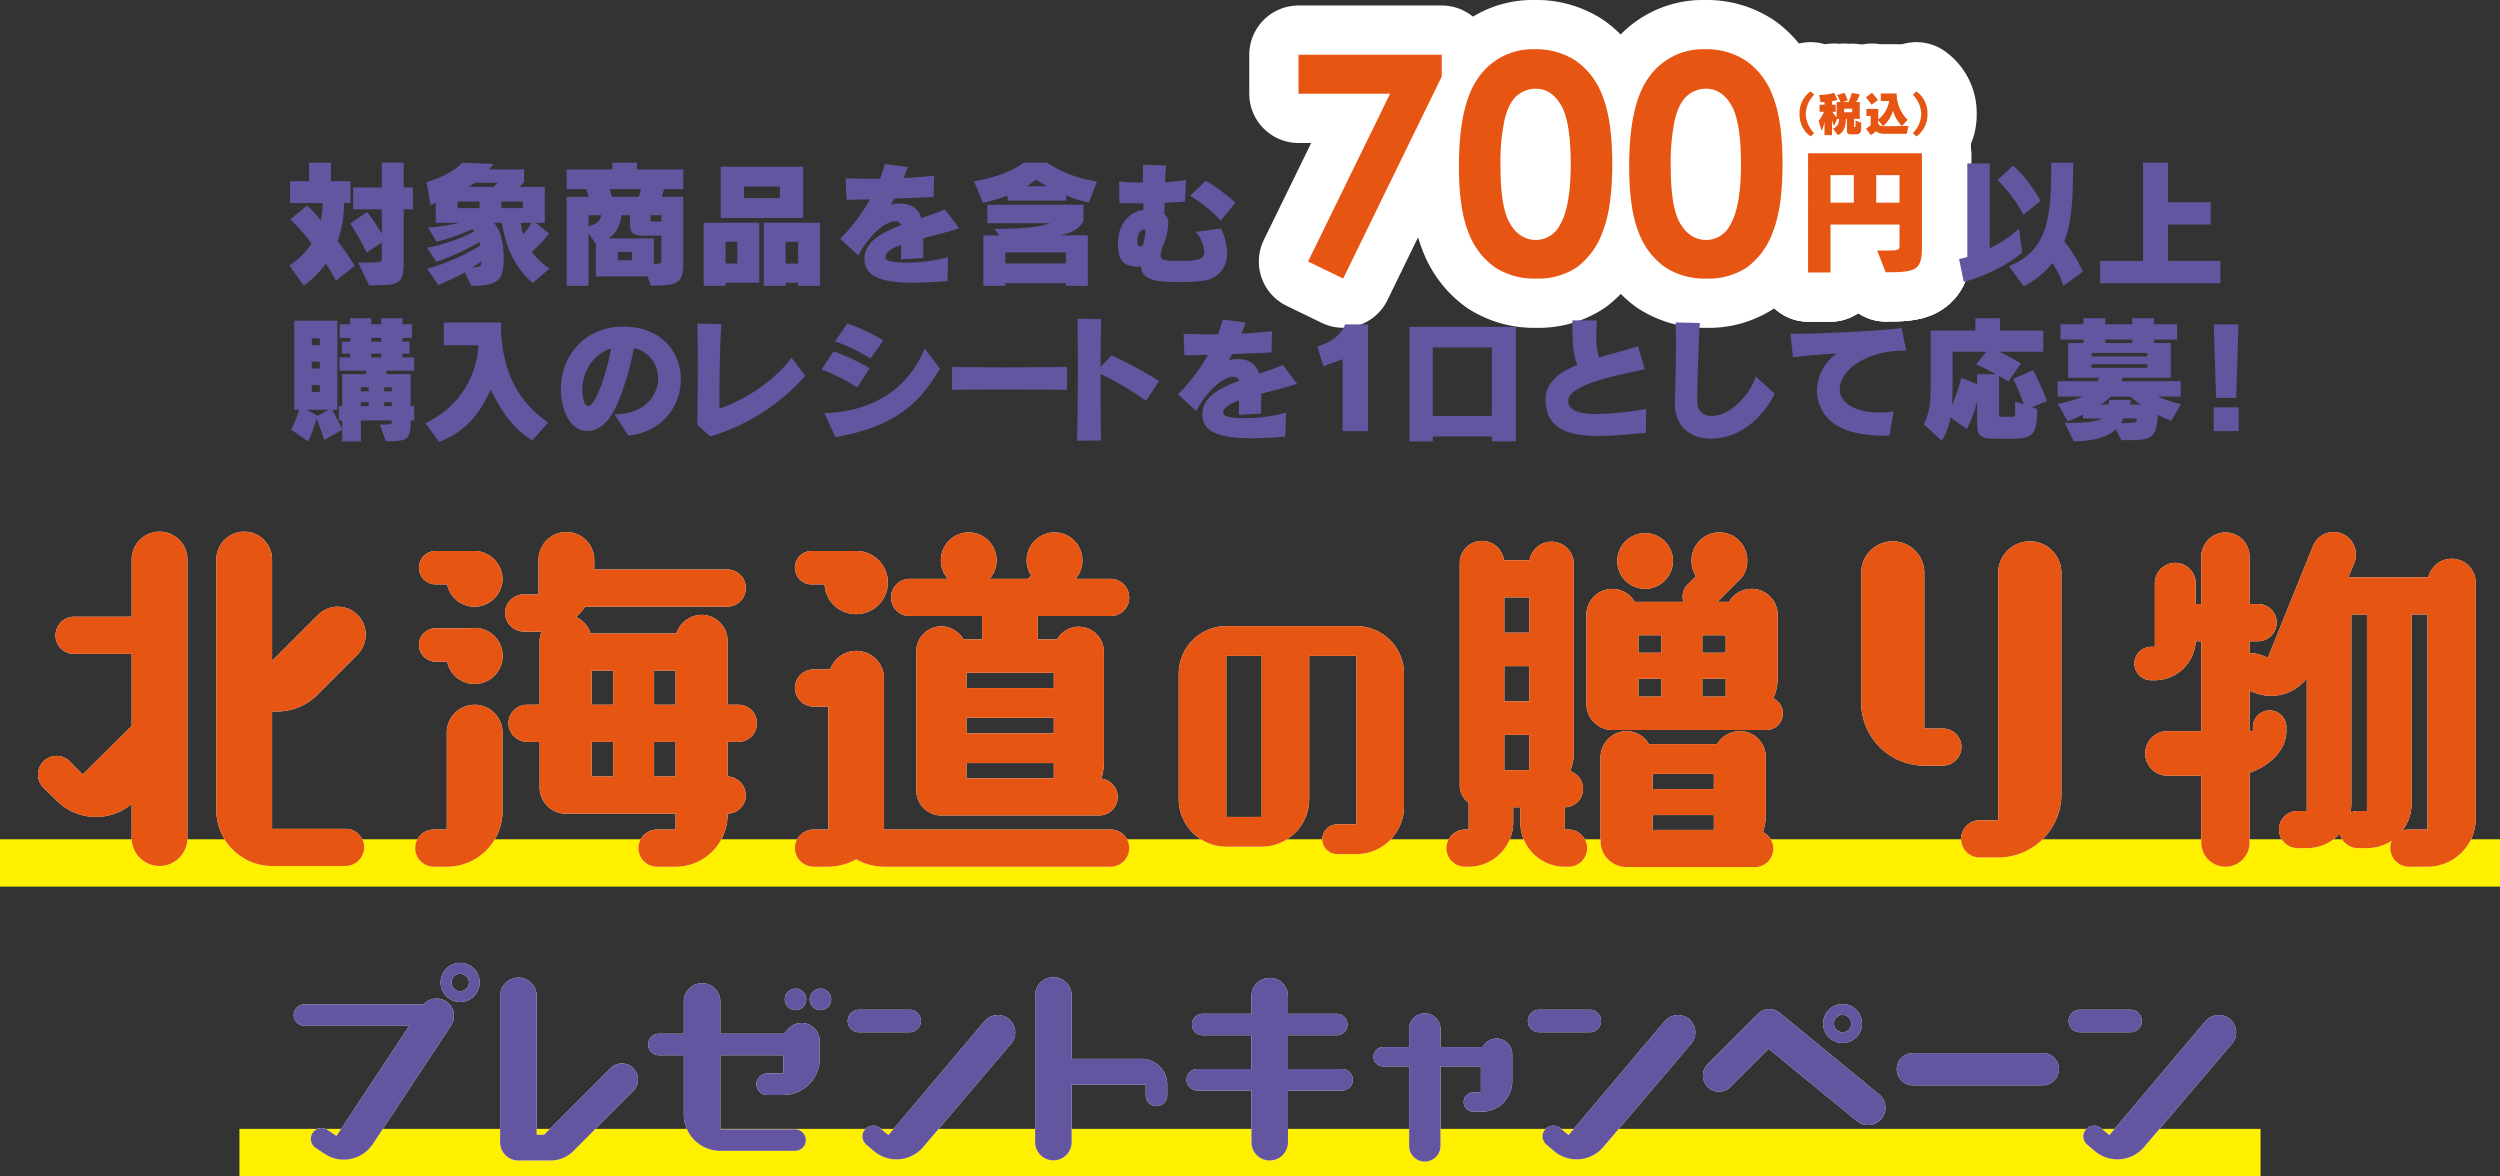
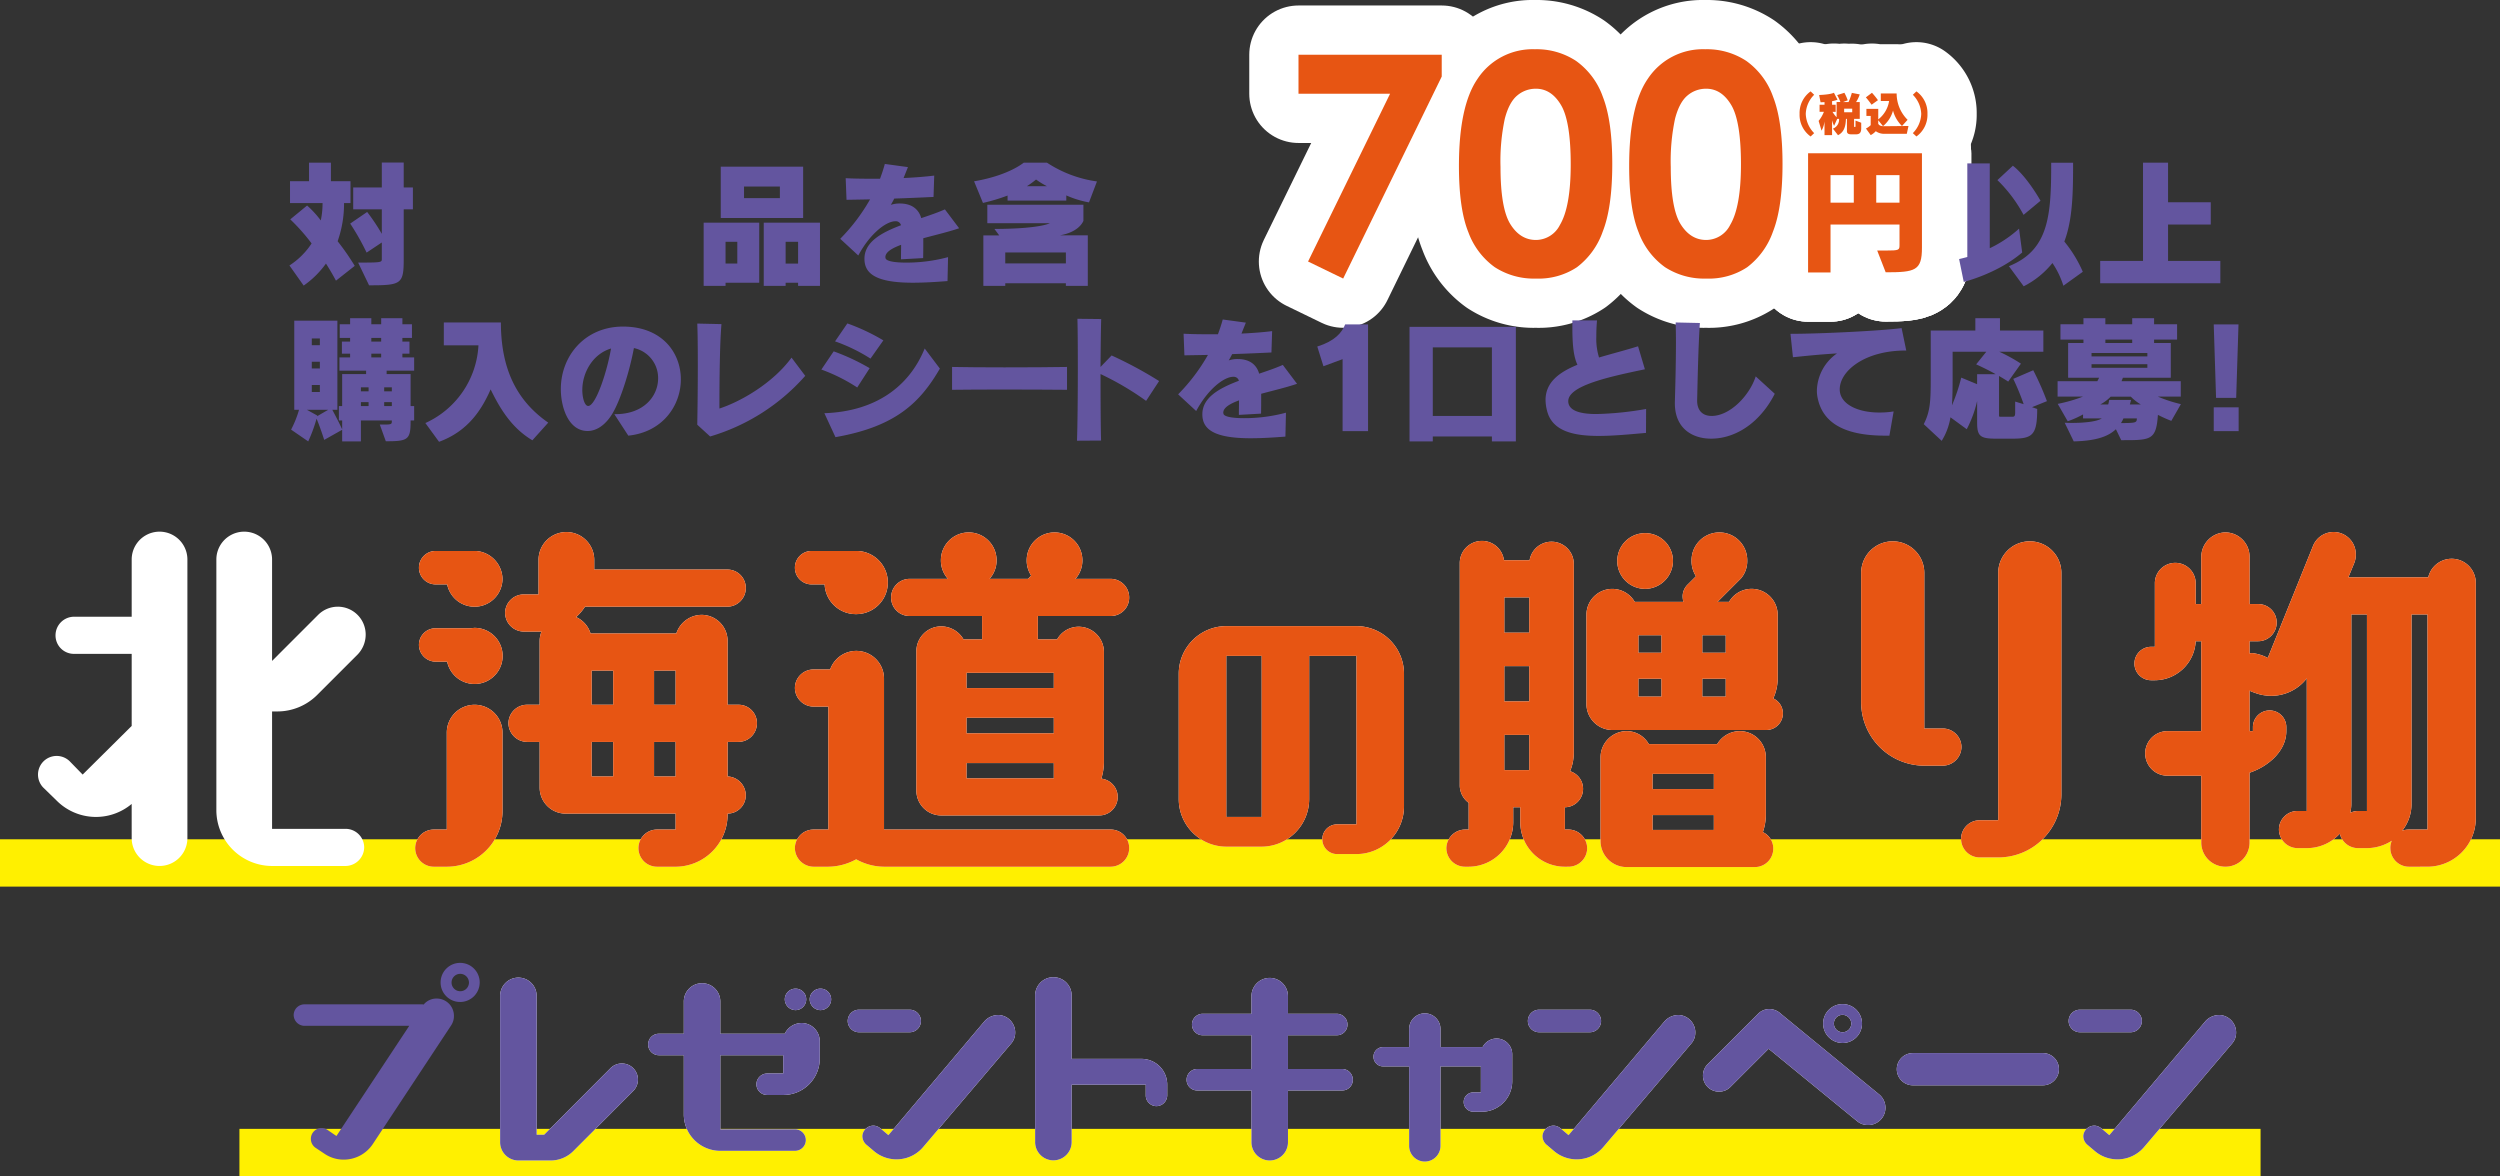
<svg xmlns="http://www.w3.org/2000/svg" viewBox="0 0 599.029 281.827">
  <rect x="0" y="0" width="599.029" height="281.827" fill="#333333" stroke="none" />
  <defs>
    <style>.cls-1{isolation:isolate;}.cls-2{fill:none;stroke:#fff;stroke-linecap:round;stroke-linejoin:round;stroke-width:23.593px;}.cls-3{fill:#e75513;}.cls-4{fill:#63559f;}.cls-5{fill:#fff000;mix-blend-mode:multiply;}.cls-6{fill:#fff;}</style>
  </defs>
  <g class="cls-1">
    <g id="レイヤー_2" data-name="レイヤー 2">
      <g id="デザイン">
        <path class="cls-2" d="M311.134,13.112h34.321V18.34L321.839,66.745l-8.412-4.082,19.651-40.2H311.134Z" />
        <path class="cls-2" d="M367.79,11.8a17.164,17.164,0,0,1,9.87,2.81,17.824,17.824,0,0,1,6.4,8.589q2.257,5.779,2.258,16.093,0,10.422-2.294,16.218a18.209,18.209,0,0,1-6.171,8.518,16.621,16.621,0,0,1-9.78,2.721,17.218,17.218,0,0,1-9.923-2.738,17.852,17.852,0,0,1-6.295-8.323q-2.277-5.583-2.276-15.9,0-14.4,4.446-20.877A15.831,15.831,0,0,1,367.79,11.8Zm.231,9.461a6.807,6.807,0,0,0-4.472,1.618q-1.952,1.619-2.981,5.566A48.892,48.892,0,0,0,359.539,40q0,9.923,2.36,13.71t6.122,3.788a6.459,6.459,0,0,0,5.75-3.592q2.59-4.34,2.591-14.511,0-10.314-2.325-14.226T368.021,21.257Z" />
        <path class="cls-2" d="M408.584,11.8a17.161,17.161,0,0,1,9.869,2.81,17.818,17.818,0,0,1,6.4,8.589q2.259,5.779,2.259,16.093,0,10.422-2.294,16.218a18.216,18.216,0,0,1-6.171,8.518,16.625,16.625,0,0,1-9.781,2.721,17.215,17.215,0,0,1-9.922-2.738,17.853,17.853,0,0,1-6.3-8.323q-2.275-5.583-2.276-15.9,0-14.4,4.446-20.877A15.832,15.832,0,0,1,408.584,11.8Zm.231,9.461a6.807,6.807,0,0,0-4.472,1.618q-1.953,1.619-2.981,5.566A48.892,48.892,0,0,0,400.333,40q0,9.923,2.36,13.71t6.122,3.788a6.458,6.458,0,0,0,5.749-3.592q2.59-4.34,2.591-14.511,0-10.314-2.325-14.226T408.815,21.257Z" />
        <path class="cls-2" d="M449.8,60.033h2c3.312,0,3.345-.1,3.345-1.41V53.8H438.616V65.279h-5.378V36.718H460.52V59.377c0,5.476-1.607,5.87-8.689,5.87ZM444.19,41.965h-5.574v6.591h5.574Zm10.953,0h-5.575v6.591h5.575Z" />
        <path class="cls-2" d="M449.8,60.033h2c3.312,0,3.345-.1,3.345-1.41V53.8H438.616V65.279h-5.378V36.718H460.52V59.377c0,5.476-1.607,5.87-8.689,5.87ZM444.19,41.965h-5.574v6.591h5.574Zm10.953,0h-5.575v6.591h5.575Z" />
        <path class="cls-2" d="M449.8,60.033h2c3.312,0,3.345-.1,3.345-1.41V53.8H438.616V65.279h-5.378V36.718H460.52V59.377c0,5.476-1.607,5.87-8.689,5.87ZM444.19,41.965h-5.574v6.591h5.574Zm10.953,0h-5.575v6.591h5.575Z" />
        <path class="cls-2" d="M433.848,32.7a6.347,6.347,0,0,1-2.646-5.4,6.353,6.353,0,0,1,2.646-5.405l.848.815a6.759,6.759,0,0,0-2.013,4.59,6.845,6.845,0,0,0,2.013,4.6Z" />
        <path class="cls-2" d="M443.779,32.193c-.588,0-1.233-.023-1.233-.78V28.484h-.237c-.068,1.809-.43,3.155-1.9,3.913l-1.221-1.572a2.3,2.3,0,0,0,1.47-2.341h-.441l-.746,1.674a6.832,6.832,0,0,1-.486-1.357v3.584h-1.809v-3.3a6.1,6.1,0,0,1-.713,2.227l-.7-2.341a7.9,7.9,0,0,0,1.267-2.182h-1.04v-1.7h1.187V24.47c-.283.012-.611.034-.95.034l-.34-1.741c2.895-.113,3.54-.543,3.54-.543l.859,1.674a6.917,6.917,0,0,1-1.3.35v.848h.859V26.8h-.757a6.688,6.688,0,0,0,.983,1.289V24.448h.916a12.971,12.971,0,0,0-.78-1.662l1.73-.554a11.675,11.675,0,0,1,.8,1.8l-1.12.419h1.312a13.274,13.274,0,0,0,.791-2.194l1.889.362a7.548,7.548,0,0,1-.871,1.832h.882v4.036h-1.357v1.8c0,.125.034.125.17.125.1,0,.169,0,.169-.193V28.891l1.368.52v1.323c0,1.221-.52,1.459-1.368,1.459Zm.034-6.151h-1.934V26.9h1.934Z" />
        <path class="cls-2" d="M448.452,25.092a21.439,21.439,0,0,0-1.368-1.764l1.458-1.1a18.418,18.418,0,0,1,1.436,1.775Zm3.245,6.965a3.434,3.434,0,0,1-2.239-.622,4.349,4.349,0,0,1-1.21.939L447.1,30.8a4.593,4.593,0,0,0,1.142-.814v-2.2h-1.029v-1.7h2.838v2.522a6.919,6.919,0,0,0,2.6-4.41h-1.991V22.39h3.8v.1a8.832,8.832,0,0,0,2.623,6.218l-1.346,1.482a7.969,7.969,0,0,1-2.148-3.7,7.249,7.249,0,0,1-2.4,3.732l-1.142-1.414v.848c.283.5.78.588,1.5.588h.147l5.6-.056-.4,1.865Z" />
        <path class="cls-2" d="M458.337,31.9a6.84,6.84,0,0,0,2.013-4.6,6.808,6.808,0,0,0-2.013-4.59l.86-.815a6.382,6.382,0,0,1,2.645,5.405,6.376,6.376,0,0,1-2.645,5.4Z" />
        <path class="cls-3" d="M311.134,13.112h34.321V18.34L321.839,66.745l-8.412-4.082,19.651-40.2H311.134Z" />
        <path class="cls-3" d="M367.79,11.8a17.164,17.164,0,0,1,9.87,2.81,17.824,17.824,0,0,1,6.4,8.589q2.257,5.779,2.258,16.093,0,10.422-2.294,16.218a18.209,18.209,0,0,1-6.171,8.518,16.621,16.621,0,0,1-9.78,2.721,17.218,17.218,0,0,1-9.923-2.738,17.852,17.852,0,0,1-6.295-8.323q-2.277-5.583-2.276-15.9,0-14.4,4.446-20.877A15.831,15.831,0,0,1,367.79,11.8Zm.231,9.461a6.807,6.807,0,0,0-4.472,1.618q-1.952,1.619-2.981,5.566A48.892,48.892,0,0,0,359.539,40q0,9.923,2.36,13.71t6.122,3.788a6.459,6.459,0,0,0,5.75-3.592q2.59-4.34,2.591-14.511,0-10.314-2.325-14.226T368.021,21.257Z" />
        <path class="cls-3" d="M408.584,11.8a17.161,17.161,0,0,1,9.869,2.81,17.818,17.818,0,0,1,6.4,8.589q2.259,5.779,2.259,16.093,0,10.422-2.294,16.218a18.216,18.216,0,0,1-6.171,8.518,16.625,16.625,0,0,1-9.781,2.721,17.215,17.215,0,0,1-9.922-2.738,17.853,17.853,0,0,1-6.3-8.323q-2.275-5.583-2.276-15.9,0-14.4,4.446-20.877A15.832,15.832,0,0,1,408.584,11.8Zm.231,9.461a6.807,6.807,0,0,0-4.472,1.618q-1.953,1.619-2.981,5.566A48.892,48.892,0,0,0,400.333,40q0,9.923,2.36,13.71t6.122,3.788a6.458,6.458,0,0,0,5.749-3.592q2.59-4.34,2.591-14.511,0-10.314-2.325-14.226T408.815,21.257Z" />
        <path class="cls-3" d="M449.8,60.033h2c3.312,0,3.345-.1,3.345-1.41V53.8H438.616V65.279h-5.378V36.718H460.52V59.377c0,5.476-1.607,5.87-8.689,5.87ZM444.19,41.965h-5.574v6.591h5.574Zm10.953,0h-5.575v6.591h5.575Z" />
        <path class="cls-3" d="M433.848,32.7a6.347,6.347,0,0,1-2.646-5.4,6.353,6.353,0,0,1,2.646-5.405l.848.815a6.759,6.759,0,0,0-2.013,4.59,6.845,6.845,0,0,0,2.013,4.6Z" />
        <path class="cls-3" d="M443.779,32.193c-.588,0-1.233-.023-1.233-.78V28.484h-.237c-.068,1.809-.43,3.155-1.9,3.913l-1.221-1.572a2.3,2.3,0,0,0,1.47-2.341h-.441l-.746,1.674a6.832,6.832,0,0,1-.486-1.357v3.584h-1.809v-3.3a6.1,6.1,0,0,1-.713,2.227l-.7-2.341a7.9,7.9,0,0,0,1.267-2.182h-1.04v-1.7h1.187V24.47c-.283.012-.611.034-.95.034l-.34-1.741c2.895-.113,3.54-.543,3.54-.543l.859,1.674a6.917,6.917,0,0,1-1.3.35v.848h.859V26.8h-.757a6.688,6.688,0,0,0,.983,1.289V24.448h.916a12.971,12.971,0,0,0-.78-1.662l1.73-.554a11.675,11.675,0,0,1,.8,1.8l-1.12.419h1.312a13.274,13.274,0,0,0,.791-2.194l1.889.362a7.548,7.548,0,0,1-.871,1.832h.882v4.036h-1.357v1.8c0,.125.034.125.17.125.1,0,.169,0,.169-.193V28.891l1.368.52v1.323c0,1.221-.52,1.459-1.368,1.459Zm.034-6.151h-1.934V26.9h1.934Z" />
        <path class="cls-3" d="M448.452,25.092a21.439,21.439,0,0,0-1.368-1.764l1.458-1.1a18.418,18.418,0,0,1,1.436,1.775Zm3.245,6.965a3.434,3.434,0,0,1-2.239-.622,4.349,4.349,0,0,1-1.21.939L447.1,30.8a4.593,4.593,0,0,0,1.142-.814v-2.2h-1.029v-1.7h2.838v2.522a6.919,6.919,0,0,0,2.6-4.41h-1.991V22.39h3.8v.1a8.832,8.832,0,0,0,2.623,6.218l-1.346,1.482a7.969,7.969,0,0,1-2.148-3.7,7.249,7.249,0,0,1-2.4,3.732l-1.142-1.414v.848c.283.5.78.588,1.5.588h.147l5.6-.056-.4,1.865Z" />
        <path class="cls-3" d="M458.337,31.9a6.84,6.84,0,0,0,2.013-4.6,6.808,6.808,0,0,0-2.013-4.59l.86-.815a6.382,6.382,0,0,1,2.645,5.405,6.376,6.376,0,0,1-2.645,5.4Z" />
        <path class="cls-4" d="M80.5,67.25c-.819-1.541-1.606-2.853-2.393-4.1a22.1,22.1,0,0,1-5.345,5.28l-3.41-4.821a17.881,17.881,0,0,0,5.312-5.279A46.922,46.922,0,0,0,69.55,52.56l4.033-3.312a23.3,23.3,0,0,1,3.28,3.574,19.955,19.955,0,0,0,.426-4.164h-7.8V43.411h4.558V38.984h5.246v4.427h4.689v5.247H82.437A27.056,27.056,0,0,1,80.9,57.806a57.04,57.04,0,0,1,4.1,5.9Zm5.313-4.328c5.673,0,5.673-.066,5.673-.886V58.1l-3.64,2.427a58.244,58.244,0,0,0-3.935-6.952l4.066-2.787a48.231,48.231,0,0,1,3.509,5.247v-5.87H84.634V44.919h6.854V38.951h5.246v5.968h2.2v5.247h-2.2V62.2c0,5.9-.656,6.165-8.3,6.165Z" />
-         <path class="cls-4" d="M127.621,67.808c-4.165-3.673-6.362-8.264-7.378-14.428h-1.968c1.312,1.147,2.427,4.066,2.427,8.722,0,5.279-1.7,6.394-7.739,6.394l-1.574-3.213a69.774,69.774,0,0,1-6.361,3.016l-2.689-3.9a49.3,49.3,0,0,0,12.755-5.574,5.81,5.81,0,0,0-.229-.82,54,54,0,0,1-10.329,4.722l-2.2-3.345a43.135,43.135,0,0,0,11.346-3.935l-.558-.524a43.458,43.458,0,0,1-8.558,2.984L102.6,54.527a42.311,42.311,0,0,0,7.411-1.147h-5.607V48.559a5.611,5.611,0,0,1-1.246.558l-.951-5.476c6.591-2.034,8.525-4.657,8.525-4.657l7.477.3a7.769,7.769,0,0,1-1.05,1.312h8.428v2.984l-1.082,1.213h6.033V53.38h-2.164l3.181,2.59a28.926,28.926,0,0,1-4.132,4.361,17.434,17.434,0,0,0,4.263,4.034ZM114.9,48.3h-5.247v1.574H114.9Zm4.361-4.525h-5.476a6.531,6.531,0,0,1-1.574,1.016h6.066Zm-6.1,20.3c1.311,0,1.869-.2,2.066-.623a2.3,2.3,0,0,0,.131-.885A12.05,12.05,0,0,1,113.16,64.069ZM125.293,48.3h-5.148v1.574h5.148Zm-.525,5.083a14.122,14.122,0,0,0,.59,2.754,16.325,16.325,0,0,0,2-2.754Z" />
-         <path class="cls-4" d="M155.13,66.234H142.768v-7.8l-1.738-2.557V68.5h-5.247V47.149h5.279c-.229-.721-.426-1.344-.59-1.836h-4.689V40.591h10.953V38.984h5.9v1.607h11.083v4.722H159.1c-.131.525-.3,1.148-.525,1.836h5.148V63.217c0,5.017-1.836,5.214-7.771,5.214Zm-14.1-14.658V54.2c1.606-.328,2.82-1.213,3.017-2.623Zm17.445,4.886-3.608.033c-3.049,0-3.9-.394-3.9-2.919v-2h-2.132a6.726,6.726,0,0,1-3.017,5.542h10.854v6.1c1.705,0,1.8-.131,1.8-.754ZM146.113,45.313c.163.557.327,1.18.524,1.836h6.427a17.855,17.855,0,0,0,.525-1.836Zm5.344,15.051h-3.41v2h3.41Zm7.018-8.788h-2.591v1.082c0,.394.033.426.492.426h2.1Z" />
        <path class="cls-4" d="M173.851,67.742V68.5h-5.246V53.347h13.313v14.4ZM172.7,52.232v-12.3h19.741v12.3Zm3.968,5.706h-2.82v5.213h2.82Zm10.2-13.248h-8.591v2.787h8.591ZM191.231,68.5v-.754h-2.985V68.5H183V53.347h13.477V68.5Zm0-10.558h-2.985v5.213h2.985Z" />
        <path class="cls-4" d="M227.036,67.349c-2.558.2-5.509.393-8.362.393-8.952,0-11.542-2.263-11.542-5.738,0-3.968,3.9-6.2,8.755-8.034a1.273,1.273,0,0,0-1.377-.951c-2.1,0-5.968,2.82-8.854,8.2l-4.329-4a45.041,45.041,0,0,0,7.149-9.444l-5.64.1-.2-5.181c1.7.1,3.837.131,6.1.131h2.131c.459-1.246.852-2.427,1.147-3.542l5.542.754c-.361.919-.721,1.8-1.049,2.624,2.722-.131,5.279-.328,7.345-.59l-.164,5.115c-2.722.131-5.575.262-9.411.393-.262.525-.558,1.05-.82,1.509a6.615,6.615,0,0,1,2.132-.328c3.443,0,4.722,1.935,5.148,3.509,1.935-.656,3.9-1.312,5.673-2.1l3.41,4.525c-2.59.886-5.706,1.607-8.591,2.394V58.3c0,1.049,0,2.23-.033,3.542l-5.312.295c0-1.181.033-2.2.033-3.476-2.23.82-3.771,1.771-3.771,2.951,0,.066.032.131.032.23.132.754,2.23,1.082,4.919,1.082a38.369,38.369,0,0,0,10.067-1.312Z" />
        <path class="cls-4" d="M260.939,48.494a23.331,23.331,0,0,1-5.443-1.673v1.246H241.428V46.854a44.231,44.231,0,0,1-5.9,1.771L233.4,43.444c4.689-.787,9.115-2.361,11.9-4.46h5.574a29.015,29.015,0,0,0,11.969,4.493Zm-5.541,20v-.623H240.871V68.5h-5.246V56.4h3.8l-1.147-1.541c11.018-.033,13.28-1.377,13.28-1.377H236.575V49.051H259.6V52.92c-.558,1.279-2.2,2.886-5.673,3.476h6.722V68.5Zm0-8H240.871v2.623H255.4Zm-4.526-15.871a19.888,19.888,0,0,1-2.623-1.607,21.529,21.529,0,0,1-2.2,1.607Z" />
-         <path class="cls-4" d="M292.581,54.757a14.33,14.33,0,0,1,1.443,5.837,6.328,6.328,0,0,1-5.87,6.689,41.45,41.45,0,0,1-5.214.3c-6,0-9.28-.393-9.542-3.705-.263,0-.492.032-.721.032-3.968,0-4.788-2.262-4.788-5.476v-.623c.1-3.9,2.59-7.083,6.066-7.509,0-.524,0-1.049-.032-1.574h-1.575c-1.409,0-2.819-.033-4.131-.065l-.066-5.181c1.41.131,3.443.262,5.706.262,0-1.279,0-2.656.033-4.263l5.541.164c-.131,1.213-.229,2.591-.262,4a44.739,44.739,0,0,0,5.017-.525l-.229,5.181c-1.312.1-3.017.2-4.919.3,0,1.049,0,1.967-.033,2.722a2.578,2.578,0,0,1,.918,2.328,14.066,14.066,0,0,1-1.049,4.755,8.785,8.785,0,0,0-.787,2.754c0,1.148,1.082,1.344,4.591,1.344,4.59,0,5.87-.36,5.87-2.328a8.111,8.111,0,0,0-2.066-4.623Zm-18.363,2.426a9.417,9.417,0,0,0,.229-1.672c0-.426-.1-.557-.3-.557-1.049,0-1.64,1.574-1.64,2.852,0,1.246.459,1.246.788,1.246C273.955,59.052,273.955,58.4,274.218,57.183Zm18.264-4.263a30.389,30.389,0,0,0-7.345-6l3.8-3.607a45.048,45.048,0,0,1,7.083,5.246Z" />
        <path class="cls-4" d="M484.539,60.5c-5.935,5.083-14,7.05-14,7.05l-1.114-5.476s.754-.164,1.967-.492V39.148h5.378V59.479a29.134,29.134,0,0,0,7.017-4.689Zm.328-9.017a33.836,33.836,0,0,0-6.263-8.329l3.705-3.443c3.444,2.656,6.624,8.394,6.624,8.394Zm9.542,16.985a20.691,20.691,0,0,0-2.623-5.443A20.95,20.95,0,0,1,484.9,68.6l-3.541-4.821c9.673-3.869,10.132-12.329,10.132-24.79h5.247c0,7.247-.1,13.609-2.1,18.888a30.516,30.516,0,0,1,4.427,7.247Z" />
        <path class="cls-4" d="M503.228,67.873V62.528h10.263V38.984h6v9.477h10.231v5.345H519.492v8.722h12.526v5.345Z" />
        <path class="cls-4" d="M98.383,100.747v.328c0,4.361-.755,4.656-5.936,4.656l-1.443-4h.853c2.033,0,2.033-.066,2.033-.984H86.479v5.017H81.987v-2.787l-4.3,2.426c-.754-2.328-1.475-4.262-1.836-5.082a35.289,35.289,0,0,1-2,5.443l-4.1-2.82a25.223,25.223,0,0,0,1.9-4.755H70.51V76.842H80.839V98.189H79.626c.426.82,1.41,2.624,2.361,4.689v-2.131H81.2V97.3h.787V89.631h5.738v-.82H81.331V85.63h2.558v-.885H81.921V81.859h1.968v-.885H81.4V77.695h2.492V76.252h5.082v1.443h2.362V76.252h5.082v1.443H98.71v3.279H96.415v.885h1.7v2.886h-1.7v.885h2.82v3.181H92.644v.82h5.739V97.3h.852v3.443ZM73.527,98.189l2.492,1.378-.033.164,2.656-1.542Zm3.115-17.084H74.707v1.607h1.935Zm0,5.575H74.707v1.606h1.935Zm0,5.574H74.707v1.672h1.935Zm11.674.558H86.479v.95h1.837Zm0,3.541H86.479V97.3h1.837Zm3.017-15.379H88.971v.885h2.362Zm0,3.771H88.971v.885h2.362Zm2.557,8.067H92.054v.95H93.89Zm0,3.541H92.054V97.3H93.89Z" />
        <path class="cls-4" d="M127.564,105.5c-4.787-2.853-7.607-7.247-10-12.2-2.164,4.919-5.444,10.035-12.363,12.559l-3.279-4.492a21.691,21.691,0,0,0,12.723-18.625h-8.3V77.269h13.674c0,11.9,4.361,19.15,11.346,24Z" />
        <path class="cls-4" d="M147.2,99.239h.229c6.919,0,10.264-4.394,10.264-8.592a7.33,7.33,0,0,0-5.8-7.246c-1.083,5.771-3.214,12.427-5.116,15.641-1.738,2.918-3.935,4.23-5.968,4.23-4.623,0-6.427-5.706-6.427-10.034,0-8.034,5.837-14.986,14.887-14.986,9.346,0,13.871,6.231,13.871,12.658,0,6.23-4.328,12.624-12.592,13.477Zm-7.674-5.8c0,1.869.558,3.836,1.41,3.836,1.771,0,4.46-7.9,5.477-13.772C141.957,84.843,139.53,89.368,139.53,93.435Z" />
        <path class="cls-4" d="M192.945,90.057a48.726,48.726,0,0,1-22.789,14.527l-3.083-2.82c.065-3.476.131-9.018.131-14.068,0-4.164-.033-8-.131-10.165l5.8.131c-.426,4.755-.492,14.363-.492,20.232,5.116-1.672,12.789-6.066,17.281-12.2Z" />
        <path class="cls-4" d="M205.4,92.844a41.271,41.271,0,0,0-8.592-4.295l2.951-4.361a51.582,51.582,0,0,1,8.624,4.033Zm19.805-4.525c-4.755,8.2-10.624,13.9-25.019,16.429l-2.657-5.739c12.166-.426,20.3-6.3,24.037-15.51Zm-16.625-2.394a40.786,40.786,0,0,0-8.493-4.131l2.951-4.3a48.653,48.653,0,0,1,8.624,4.066Z" />
        <path class="cls-4" d="M255.67,93.4c-3.8-.033-9.739-.066-15.412-.066-4.657,0-9.149.033-12.133.066V87.926c3.082.065,7.739.1,12.559.1,5.542,0,11.28-.033,14.986-.1Z" />
        <path class="cls-4" d="M258.061,105.6c.132-3.574.2-10.854.2-17.346,0-5.149-.033-9.838-.1-11.871l5.7.066c-.065,1.9-.131,6.394-.164,11.477l2.657-2.755A98.023,98.023,0,0,1,277.736,91.3l-3.115,4.755a68.285,68.285,0,0,0-10.92-6.427c0,5.935.033,12.559.132,15.936Z" />
        <path class="cls-4" d="M308,104.616c-2.557.2-5.509.394-8.362.394-8.952,0-11.542-2.263-11.542-5.739,0-3.967,3.9-6.2,8.755-8.033a1.272,1.272,0,0,0-1.377-.951c-2.1,0-5.968,2.82-8.854,8.2l-4.328-4a45.069,45.069,0,0,0,7.148-9.444l-5.639.1-.2-5.181c1.705.1,3.836.132,6.1.132h2.131c.459-1.246.853-2.427,1.148-3.542l5.542.754c-.361.919-.722,1.8-1.05,2.624,2.722-.132,5.28-.328,7.346-.591l-.164,5.116c-2.722.131-5.575.262-9.412.393-.262.525-.557,1.05-.819,1.509a6.6,6.6,0,0,1,2.131-.328c3.443,0,4.722,1.935,5.148,3.509,1.935-.656,3.9-1.312,5.673-2.1l3.41,4.525c-2.59.885-5.7,1.607-8.591,2.394v1.213c0,1.049,0,2.23-.033,3.541l-5.312.3c0-1.181.033-2.2.033-3.476-2.23.82-3.771,1.77-3.771,2.951,0,.066.033.131.033.229.131.755,2.23,1.083,4.919,1.083a38.374,38.374,0,0,0,10.067-1.312Z" />
        <path class="cls-4" d="M321.7,103.305V86.057l-4.59,1.7-1.476-4.722c4.23-1.312,5.935-3.378,6.689-5.312H327.8v25.577Z" />
        <path class="cls-4" d="M357.477,105.764v-1.18H343.311v1.18h-5.574V78.318h25.479v27.446Zm0-22.527H343.311V99.665h14.166Z" />
        <path class="cls-4" d="M394.4,103.731c-3.8.328-7.772.721-11.346.721-6.132,0-11.149-1.18-12.362-6.033a10.638,10.638,0,0,1-.361-2.558c0-4.2,3.148-6.624,7.64-8.46-.951-2-1.213-4.919-1.213-9.018V76.777h5.9c-.131,1.541-.164,2.82-.164,3.967a14.873,14.873,0,0,0,.656,4.919c2.951-.885,6.165-1.7,9.346-2.689l1.639,5.509c-8.263,1.738-18.363,3.869-18.363,7.64,0,2.952,4.788,3.083,6.854,3.083a77.286,77.286,0,0,0,11.8-1.213Z" />
        <path class="cls-4" d="M425.252,94.353c-2.164,4.328-6.067,8.755-11.608,10.263a13.9,13.9,0,0,1-3.64.492c-4.558,0-8.69-2.492-8.69-8.493v-.2c.066-2.525.262-8.756.262-14.428,0-1.64-.032-3.28-.065-4.722l5.8.131c-.426,6.2-.59,16.2-.656,18.428v.2c0,2.2,1.181,3.64,3.476,3.64,4.394,0,9.083-4.886,10.559-9.477Z" />
        <path class="cls-4" d="M451.679,104.387c-9.936,0-15.084-3.181-16.2-9.28a8.89,8.89,0,0,1-.131-1.607,11.188,11.188,0,0,1,4.82-8.821c-4.2.263-6.722.525-10.558.918l-.591-5.607c7.051,0,21.741-.721,26.627-1.377l1.114,5.378h-.2c-9.739,0-15.74,4.886-15.74,9.312,0,3.444,4.165,5.542,9.477,5.542a20.791,20.791,0,0,0,3.443-.262l-1.017,5.8Z" />
        <path class="cls-4" d="M478.172,105.108c-3.739,0-4.427-.656-4.427-3.869V96.091a28,28,0,0,1-2.492,6.755l-3.9-2.853a15.277,15.277,0,0,1-2.1,5.64l-4.3-4c1.509-2.951,1.673-5.312,1.673-10.788V79.2h10.69V76.252h5.9V79.2h10.395v5.083H479.057a38.872,38.872,0,0,1,5.181,2.853l-3.049,4.3s-.755-.524-2.2-1.344V99.5c0,.361.066.361.459.361h2.722c.558,0,.689-.2.689-1.148V96.222l2.033.623a57.5,57.5,0,0,0-2.492-6.067l4.787-2.065a67.405,67.405,0,0,1,3.28,7.41l-3.575,1.443,1.246.427c0,6.164-1.082,7.115-5.837,7.115Zm-4.427-15.444H478.2c-1.213-.689-2.819-1.509-4.689-2.361l2.427-3.017h-8.067v5.968c0,2.722-.032,4.951-.164,6.886a42.948,42.948,0,0,0,2.23-6.657l3.8,1.574Z" />
        <path class="cls-4" d="M520.273,100.845a31.214,31.214,0,0,1-3.214-1.442c-.393,5.968-1.672,6.066-8.165,6.066h-.623l-1.279-2.623c-1.967,1.869-5.017,2.787-10.1,2.918l-2.164-4.46c.524,0,1.049.033,1.607.033,2.852,0,6-.262,7.279-1.082h-4.492V99.3a22.953,22.953,0,0,1-3.673,1.64l-2.394-4.165a36.249,36.249,0,0,0,6.034-1.738h-6.066v-3.7h9.509a4.868,4.868,0,0,0,.426-.82h-7.41V82.187h3.672v-.82h-5.509V77.695h5.509V76.252h5.247v1.443H510.9V76.252h5.246v1.443h5.509v3.672h-5.509v.82h4v8.329H508.665a8.49,8.49,0,0,1-.328.82h14.2v3.7h-5.476a32.9,32.9,0,0,0,5.51,1.8Zm-5.739-16.264H501.156v.82h13.378Zm0,2.689H501.156v.852h13.378Zm-1.573,9.64a11.4,11.4,0,0,1-2.394-1.869h-4.821a9.826,9.826,0,0,1-2.491,1.869h1.9a8.821,8.821,0,0,0,.23-1.082h5.247c-.1.394-.2.787-.3,1.082ZM510.9,81.367h-6.427v.82H510.9Zm-2.1,18.888a7.291,7.291,0,0,1-.59,1.115c3.607,0,3.8-.1,3.8-1.115Z" />
        <path class="cls-4" d="M530.994,95.336l-.558-17.608h5.935l-.557,17.608Zm-.558,7.969V97.6h5.969v5.706Z" />
        <rect class="cls-5" x="57.369" y="270.489" width="484.29" height="11.339" />
        <rect class="cls-5" y="201.102" width="599.029" height="11.339" />
        <path class="cls-6" d="M31.549,192.632a13.3,13.3,0,0,1-17.979-.8l-3.2-3.116a4.469,4.469,0,0,1,6.32-6.319l3.115,3.2,11.749-11.659V156.674h-13.8a4.407,4.407,0,0,1-4.45-4.45,4.463,4.463,0,0,1,4.45-4.451h13.8V134.067a6.675,6.675,0,1,1,13.35,0V200.82a6.675,6.675,0,0,1-13.35,0ZM65.192,207.5a13.389,13.389,0,0,1-13.35-13.35V134.067a6.675,6.675,0,1,1,13.35,0v24.3l11.037-11.037a6.671,6.671,0,0,1,11.392,4.718,6.877,6.877,0,0,1-1.958,4.806l-9.7,9.7a13.5,13.5,0,0,1-9.435,3.917H65.192V198.6H82.815a4.463,4.463,0,0,1,4.45,4.45,4.522,4.522,0,0,1-4.45,4.45Z" />
        <path class="cls-6" d="M103.94,207.673a4.45,4.45,0,0,1,0-8.9h3.115V175.632a6.676,6.676,0,1,1,13.351,0v18.691a13.332,13.332,0,0,1-13.351,13.35Zm.445-67.643a4,4,0,0,1,0-8.01h9.7a6.848,6.848,0,0,1,6.32,6.675,6.7,6.7,0,0,1-13.262,1.335Zm0,18.513a4.046,4.046,0,0,1-4.005-4,3.988,3.988,0,0,1,4.005-4.005h8.277c.357,0,.713-.09,1.068-.09a6.72,6.72,0,1,1-6.586,8.1Zm53.047,49.13a4.45,4.45,0,1,1,0-8.9h4.45v-3.827h-26.7a6.245,6.245,0,0,1-5.875-6.231V177.768H126.28a4.522,4.522,0,0,1-4.45-4.45,4.463,4.463,0,0,1,4.45-4.451h3.026V153.559a6.2,6.2,0,0,1,.445-2.225h-4.272a4.523,4.523,0,0,1-4.45-4.451,4.463,4.463,0,0,1,4.45-4.45h3.56v-8.188a6.676,6.676,0,1,1,13.351,0v2.225h31.864a4.407,4.407,0,0,1,4.45,4.45,4.463,4.463,0,0,1-4.45,4.45H140.165a11.678,11.678,0,0,1-2.136,2.492,6.308,6.308,0,0,1,3.471,3.916h20.56a6.443,6.443,0,0,1,6.052-4.45,6.249,6.249,0,0,1,6.231,6.231v15.308h2.581a4.407,4.407,0,0,1,4.45,4.451,4.463,4.463,0,0,1-4.45,4.45h-2.581v8.277A4.567,4.567,0,0,1,178.7,190.5a4.388,4.388,0,0,1-4.361,4.45v.267a12.5,12.5,0,0,1-12.461,12.46Zm-10.5-46.994h-5.162v8.188h5.162Zm0,17.089h-5.162v8.277h5.162Zm14.953-17.089H156.72v8.188h5.162Zm0,17.089H156.72v8.277h5.162Z" />
        <path class="cls-6" d="M194.471,140.03a4.005,4.005,0,0,1,0-8.01h10.947a7.567,7.567,0,0,1-.267,15.13,7.473,7.473,0,0,1-7.565-7.12Zm17.356,67.643a13.819,13.819,0,0,1-6.676-1.78,14.085,14.085,0,0,1-6.675,1.78h-3.56a4.522,4.522,0,0,1-4.45-4.45,4.463,4.463,0,0,1,4.45-4.45h3.56V169.312h-3.56a4.522,4.522,0,0,1-4.45-4.45,4.463,4.463,0,0,1,4.45-4.45h4a6.639,6.639,0,0,1,12.906,2.225v36.136h54.292a4.407,4.407,0,0,1,4.451,4.45,4.463,4.463,0,0,1-4.451,4.45Zm13.706-12.282a5.964,5.964,0,0,1-5.963-5.964V156.051a5.964,5.964,0,0,1,5.963-5.964,6.212,6.212,0,0,1,5.341,3.116h4.45V147.6H217.968a4.407,4.407,0,0,1-4.45-4.45,4.463,4.463,0,0,1,4.45-4.45h9.167a6.583,6.583,0,0,1-1.69-4.45,6.675,6.675,0,1,1,13.35,0,6.579,6.579,0,0,1-1.691,4.45h9.257l.712-.8a6.5,6.5,0,0,1-1.068-3.649,6.675,6.675,0,1,1,13.35,0,6.59,6.59,0,0,1-1.513,4.272c-.089.089-.178.089-.178.178h8.455a4.463,4.463,0,0,1,4.451,4.45,4.407,4.407,0,0,1-4.451,4.45H248.675V153.2H253.3a5.915,5.915,0,0,1,5.162-3.027,6.059,6.059,0,0,1,6.052,6.053v26.523a13.772,13.772,0,0,1-.623,3.827,4.42,4.42,0,0,1-.534,8.812ZM252.5,161.213H231.586v3.649H252.5Zm0,10.77H231.586v3.738H252.5Zm0,10.858H231.586v3.649H252.5Z" />
        <path class="cls-6" d="M320.4,204.648a3.561,3.561,0,0,1,0-7.122h4.629V157.149H313.7v34.324a11.427,11.427,0,0,1-11.394,11.394h-8.474a11.427,11.427,0,0,1-11.394-11.394V161.421a11.428,11.428,0,0,1,11.394-11.394h31.191a11.428,11.428,0,0,1,11.394,11.394v31.833a11.428,11.428,0,0,1-11.394,11.394Zm-18.088-47.5h-8.474v38.6h8.474Z" />
        <path class="cls-6" d="M374.963,207.673a10.655,10.655,0,0,1-10.681-10.68v-3.56h-1.691v3.56a10.712,10.712,0,0,1-10.681,10.68h-.89a4.463,4.463,0,0,1-4.45-4.45,4.522,4.522,0,0,1,4.45-4.45h.89v-6.408a5.19,5.19,0,0,1-2.136-4.273V134.957a5.318,5.318,0,0,1,10.592-.712h6.141a5.333,5.333,0,0,1,10.592.89v45.3a11.572,11.572,0,0,1-.89,4.361,4.415,4.415,0,0,1-1.246,8.634v5.34h.89a4.522,4.522,0,0,1,4.45,4.45,4.463,4.463,0,0,1-4.45,4.45Zm-8.545-64.528h-5.963V151.6h5.963Zm0,16.466h-5.963v8.455h5.963Zm0,16.466h-5.963v8.455h5.963Zm19.937-1.157a6.248,6.248,0,0,1-6.23-6.231V147.328a6.2,6.2,0,0,1,11.571-3.115h11.659a6.055,6.055,0,0,1-.178-1.335,3.987,3.987,0,0,1,1.246-2.848l1.958-1.958a6.581,6.581,0,0,1-1.068-3.738,6.676,6.676,0,1,1,13.351,0,6.419,6.419,0,0,1-1.513,4.272l-5.608,5.607H414.3a6.252,6.252,0,0,1,11.66,3.115V162.37a11.652,11.652,0,0,1-1.068,4.984,3.945,3.945,0,0,1,2.314,3.56,3.989,3.989,0,0,1-4.005,4.006Zm3.383,32.842a6.248,6.248,0,0,1-6.231-6.23V181.417a6.307,6.307,0,0,1,6.231-6.23,6.1,6.1,0,0,1,5.339,3.115h16.377a6.359,6.359,0,0,1,5.43-3.115,6.248,6.248,0,0,1,6.23,6.23V195.3a12.773,12.773,0,0,1-.712,4.094,4.323,4.323,0,0,1,2.492,3.916,4.407,4.407,0,0,1-4.45,4.45Zm4.45-66.664a6.676,6.676,0,1,1,6.675-6.675A6.724,6.724,0,0,1,394.188,141.1Zm3.916,11.126h-5.519v4.183H398.1Zm0,10.413h-5.519v4.272H398.1Zm12.55,22.785H395.968v3.649h14.686Zm0,9.88H395.968v3.56h14.686Zm2.848-43.078h-5.608v4.183H413.5Zm0,10.413h-5.608v4.272H413.5Z" />
        <path class="cls-6" d="M461.087,183.464a15.175,15.175,0,0,1-15.131-15.131V137.36a7.566,7.566,0,1,1,15.131,0v37.2h4.45a4.464,4.464,0,0,1,4.451,4.45,4.523,4.523,0,0,1-4.451,4.45Zm13.262,21.984a4.45,4.45,0,1,1,0-8.9h4.45V137.36a7.566,7.566,0,1,1,15.131,0v52.957A15.118,15.118,0,0,1,478.8,205.448Z" />
        <path class="cls-6" d="M577.206,207.673a4.463,4.463,0,0,1-4.45-4.45,3.985,3.985,0,0,1,.356-1.78,11.19,11.19,0,0,1-5.963,1.78h-2.137a4.49,4.49,0,0,1-4.361-3.471,10.749,10.749,0,0,1-7.921,3.471h-2.225a4.523,4.523,0,0,1-4.451-4.45,4.464,4.464,0,0,1,4.451-4.45h2.225V162.548a10.8,10.8,0,0,1-8.545,4.183,11.167,11.167,0,0,1-4.094-.8,5.444,5.444,0,0,1-1.068-.445v9.7h.8v-.89a4.006,4.006,0,1,1,8.011,0v.89c0,4.717-4.273,8.455-8.812,9.968v16.733a5.785,5.785,0,1,1-11.57,0V185.867h-8.1a5.34,5.34,0,1,1,0-10.68h8.1V153.648h-1.336a9.851,9.851,0,0,1-9.79,9.345h-.89a4,4,0,0,1,0-8.01h.89v-15.22a4.895,4.895,0,1,1,9.79,0v4.984h1.336V133.355a5.891,5.891,0,0,1,5.785-5.786,5.831,5.831,0,0,1,5.785,5.786v11.392h2.048a4.407,4.407,0,0,1,4.45,4.45,4.464,4.464,0,0,1-4.45,4.451h-2.048v2.937a1.735,1.735,0,0,1,.712-.089,10.313,10.313,0,0,1,3.65,1.157l10.858-26.88a5.318,5.318,0,0,1,10.236,2.048,5.222,5.222,0,0,1-.357,2.047l-1.424,3.471h19.136a5.773,5.773,0,0,1,11.393,1.335V196.1a11.6,11.6,0,0,1-11.571,11.57Zm-10.057-60.434H563.41v45.3a8.919,8.919,0,0,1-.267,2.225,4.445,4.445,0,0,1,1.869-.445h2.137Zm14.507,0h-3.827v45.3a10.254,10.254,0,0,1-2.225,6.5,5.04,5.04,0,0,1,1.6-.267h4.45Z" />
-         <path class="cls-3" d="M31.549,192.632a13.3,13.3,0,0,1-17.979-.8l-3.2-3.116a4.469,4.469,0,0,1,6.32-6.319l3.115,3.2,11.749-11.659V156.674h-13.8a4.407,4.407,0,0,1-4.45-4.45,4.463,4.463,0,0,1,4.45-4.451h13.8V134.067a6.675,6.675,0,1,1,13.35,0V200.82a6.675,6.675,0,0,1-13.35,0ZM65.192,207.5a13.389,13.389,0,0,1-13.35-13.35V134.067a6.675,6.675,0,1,1,13.35,0v24.3l11.037-11.037a6.671,6.671,0,0,1,11.392,4.718,6.877,6.877,0,0,1-1.958,4.806l-9.7,9.7a13.5,13.5,0,0,1-9.435,3.917H65.192V198.6H82.815a4.463,4.463,0,0,1,4.45,4.45,4.522,4.522,0,0,1-4.45,4.45Z" />
        <path class="cls-3" d="M103.94,207.673a4.45,4.45,0,0,1,0-8.9h3.115V175.632a6.676,6.676,0,1,1,13.351,0v18.691a13.332,13.332,0,0,1-13.351,13.35Zm.445-67.643a4,4,0,0,1,0-8.01h9.7a6.848,6.848,0,0,1,6.32,6.675,6.7,6.7,0,0,1-13.262,1.335Zm0,18.513a4.046,4.046,0,0,1-4.005-4,3.988,3.988,0,0,1,4.005-4.005h8.277c.357,0,.713-.09,1.068-.09a6.72,6.72,0,1,1-6.586,8.1Zm53.047,49.13a4.45,4.45,0,1,1,0-8.9h4.45v-3.827h-26.7a6.245,6.245,0,0,1-5.875-6.231V177.768H126.28a4.522,4.522,0,0,1-4.45-4.45,4.463,4.463,0,0,1,4.45-4.451h3.026V153.559a6.2,6.2,0,0,1,.445-2.225h-4.272a4.523,4.523,0,0,1-4.45-4.451,4.463,4.463,0,0,1,4.45-4.45h3.56v-8.188a6.676,6.676,0,1,1,13.351,0v2.225h31.864a4.407,4.407,0,0,1,4.45,4.45,4.463,4.463,0,0,1-4.45,4.45H140.165a11.678,11.678,0,0,1-2.136,2.492,6.308,6.308,0,0,1,3.471,3.916h20.56a6.443,6.443,0,0,1,6.052-4.45,6.249,6.249,0,0,1,6.231,6.231v15.308h2.581a4.407,4.407,0,0,1,4.45,4.451,4.463,4.463,0,0,1-4.45,4.45h-2.581v8.277A4.567,4.567,0,0,1,178.7,190.5a4.388,4.388,0,0,1-4.361,4.45v.267a12.5,12.5,0,0,1-12.461,12.46Zm-10.5-46.994h-5.162v8.188h5.162Zm0,17.089h-5.162v8.277h5.162Zm14.953-17.089H156.72v8.188h5.162Zm0,17.089H156.72v8.277h5.162Z" />
        <path class="cls-3" d="M194.471,140.03a4.005,4.005,0,0,1,0-8.01h10.947a7.567,7.567,0,0,1-.267,15.13,7.473,7.473,0,0,1-7.565-7.12Zm17.356,67.643a13.819,13.819,0,0,1-6.676-1.78,14.085,14.085,0,0,1-6.675,1.78h-3.56a4.522,4.522,0,0,1-4.45-4.45,4.463,4.463,0,0,1,4.45-4.45h3.56V169.312h-3.56a4.522,4.522,0,0,1-4.45-4.45,4.463,4.463,0,0,1,4.45-4.45h4a6.639,6.639,0,0,1,12.906,2.225v36.136h54.292a4.407,4.407,0,0,1,4.451,4.45,4.463,4.463,0,0,1-4.451,4.45Zm13.706-12.282a5.964,5.964,0,0,1-5.963-5.964V156.051a5.964,5.964,0,0,1,5.963-5.964,6.212,6.212,0,0,1,5.341,3.116h4.45V147.6H217.968a4.407,4.407,0,0,1-4.45-4.45,4.463,4.463,0,0,1,4.45-4.45h9.167a6.583,6.583,0,0,1-1.69-4.45,6.675,6.675,0,1,1,13.35,0,6.579,6.579,0,0,1-1.691,4.45h9.257l.712-.8a6.5,6.5,0,0,1-1.068-3.649,6.675,6.675,0,1,1,13.35,0,6.59,6.59,0,0,1-1.513,4.272c-.089.089-.178.089-.178.178h8.455a4.463,4.463,0,0,1,4.451,4.45,4.407,4.407,0,0,1-4.451,4.45H248.675V153.2H253.3a5.915,5.915,0,0,1,5.162-3.027,6.059,6.059,0,0,1,6.052,6.053v26.523a13.772,13.772,0,0,1-.623,3.827,4.42,4.42,0,0,1-.534,8.812ZM252.5,161.213H231.586v3.649H252.5Zm0,10.77H231.586v3.738H252.5Zm0,10.858H231.586v3.649H252.5Z" />
        <path class="cls-3" d="M320.4,204.648a3.561,3.561,0,0,1,0-7.122h4.629V157.149H313.7v34.324a11.427,11.427,0,0,1-11.394,11.394h-8.474a11.427,11.427,0,0,1-11.394-11.394V161.421a11.428,11.428,0,0,1,11.394-11.394h31.191a11.428,11.428,0,0,1,11.394,11.394v31.833a11.428,11.428,0,0,1-11.394,11.394Zm-18.088-47.5h-8.474v38.6h8.474Z" />
        <path class="cls-3" d="M374.963,207.673a10.655,10.655,0,0,1-10.681-10.68v-3.56h-1.691v3.56a10.712,10.712,0,0,1-10.681,10.68h-.89a4.463,4.463,0,0,1-4.45-4.45,4.522,4.522,0,0,1,4.45-4.45h.89v-6.408a5.19,5.19,0,0,1-2.136-4.273V134.957a5.318,5.318,0,0,1,10.592-.712h6.141a5.333,5.333,0,0,1,10.592.89v45.3a11.572,11.572,0,0,1-.89,4.361,4.415,4.415,0,0,1-1.246,8.634v5.34h.89a4.522,4.522,0,0,1,4.45,4.45,4.463,4.463,0,0,1-4.45,4.45Zm-8.545-64.528h-5.963V151.6h5.963Zm0,16.466h-5.963v8.455h5.963Zm0,16.466h-5.963v8.455h5.963Zm19.937-1.157a6.248,6.248,0,0,1-6.23-6.231V147.328a6.2,6.2,0,0,1,11.571-3.115h11.659a6.055,6.055,0,0,1-.178-1.335,3.987,3.987,0,0,1,1.246-2.848l1.958-1.958a6.581,6.581,0,0,1-1.068-3.738,6.676,6.676,0,1,1,13.351,0,6.419,6.419,0,0,1-1.513,4.272l-5.608,5.607H414.3a6.252,6.252,0,0,1,11.66,3.115V162.37a11.652,11.652,0,0,1-1.068,4.984,3.945,3.945,0,0,1,2.314,3.56,3.989,3.989,0,0,1-4.005,4.006Zm3.383,32.842a6.248,6.248,0,0,1-6.231-6.23V181.417a6.307,6.307,0,0,1,6.231-6.23,6.1,6.1,0,0,1,5.339,3.115h16.377a6.359,6.359,0,0,1,5.43-3.115,6.248,6.248,0,0,1,6.23,6.23V195.3a12.773,12.773,0,0,1-.712,4.094,4.323,4.323,0,0,1,2.492,3.916,4.407,4.407,0,0,1-4.45,4.45Zm4.45-66.664a6.676,6.676,0,1,1,6.675-6.675A6.724,6.724,0,0,1,394.188,141.1Zm3.916,11.126h-5.519v4.183H398.1Zm0,10.413h-5.519v4.272H398.1Zm12.55,22.785H395.968v3.649h14.686Zm0,9.88H395.968v3.56h14.686Zm2.848-43.078h-5.608v4.183H413.5Zm0,10.413h-5.608v4.272H413.5Z" />
        <path class="cls-3" d="M461.087,183.464a15.175,15.175,0,0,1-15.131-15.131V137.36a7.566,7.566,0,1,1,15.131,0v37.2h4.45a4.464,4.464,0,0,1,4.451,4.45,4.523,4.523,0,0,1-4.451,4.45Zm13.262,21.984a4.45,4.45,0,1,1,0-8.9h4.45V137.36a7.566,7.566,0,1,1,15.131,0v52.957A15.118,15.118,0,0,1,478.8,205.448Z" />
        <path class="cls-3" d="M577.206,207.673a4.463,4.463,0,0,1-4.45-4.45,3.985,3.985,0,0,1,.356-1.78,11.19,11.19,0,0,1-5.963,1.78h-2.137a4.49,4.49,0,0,1-4.361-3.471,10.749,10.749,0,0,1-7.921,3.471h-2.225a4.523,4.523,0,0,1-4.451-4.45,4.464,4.464,0,0,1,4.451-4.45h2.225V162.548a10.8,10.8,0,0,1-8.545,4.183,11.167,11.167,0,0,1-4.094-.8,5.444,5.444,0,0,1-1.068-.445v9.7h.8v-.89a4.006,4.006,0,1,1,8.011,0v.89c0,4.717-4.273,8.455-8.812,9.968v16.733a5.785,5.785,0,1,1-11.57,0V185.867h-8.1a5.34,5.34,0,1,1,0-10.68h8.1V153.648h-1.336a9.851,9.851,0,0,1-9.79,9.345h-.89a4,4,0,0,1,0-8.01h.89v-15.22a4.895,4.895,0,1,1,9.79,0v4.984h1.336V133.355a5.891,5.891,0,0,1,5.785-5.786,5.831,5.831,0,0,1,5.785,5.786v11.392h2.048a4.407,4.407,0,0,1,4.45,4.45,4.464,4.464,0,0,1-4.45,4.451h-2.048v2.937a1.735,1.735,0,0,1,.712-.089,10.313,10.313,0,0,1,3.65,1.157l10.858-26.88a5.318,5.318,0,0,1,10.236,2.048,5.222,5.222,0,0,1-.357,2.047l-1.424,3.471h19.136a5.773,5.773,0,0,1,11.393,1.335V196.1a11.6,11.6,0,0,1-11.571,11.57Zm-10.057-60.434H563.41v45.3a8.919,8.919,0,0,1-.267,2.225,4.445,4.445,0,0,1,1.869-.445h2.137Zm14.507,0h-3.827v45.3a10.254,10.254,0,0,1-2.225,6.5,5.04,5.04,0,0,1,1.6-.267h4.45Z" />
-         <path class="cls-6" d="M75.62,275.03a2.55,2.55,0,0,1-1.132-2.162,2.581,2.581,0,0,1,2.573-2.573,2.52,2.52,0,0,1,1.441.463l2.111,1.441L98.06,245.8H72.944a2.615,2.615,0,0,1-2.574-2.573,2.582,2.582,0,0,1,2.574-2.574H101.1a1.27,1.27,0,0,1,.412.052,3.958,3.958,0,0,1,3.139-1.441,4.128,4.128,0,0,1,4.117,4.117,4.055,4.055,0,0,1-.669,2.316L89.311,274.155a8.368,8.368,0,0,1-6.949,3.706,8.128,8.128,0,0,1-4.58-1.39Zm29.954-39.63a4.684,4.684,0,1,1,4.684,4.683A4.658,4.658,0,0,1,105.574,235.4Zm4.684-2.059a2.085,2.085,0,1,0,2.11,2.059A2.109,2.109,0,0,0,110.258,233.341Z" />
        <path class="cls-6" d="M137.387,275.8a7.669,7.669,0,0,1-5.249,2.264h-7.926a4.371,4.371,0,0,1-4.375-4.374v-35a4.375,4.375,0,1,1,8.749,0v33.2h1.8l15.852-15.9a3.858,3.858,0,1,1,5.456,5.455Z" />
        <path class="cls-6" d="M172.6,275.75A8.742,8.742,0,0,1,163.848,267V252.847h-5.97a2.582,2.582,0,0,1-2.574-2.573,2.55,2.55,0,0,1,2.574-2.574h5.97v-7.668a4.375,4.375,0,1,1,8.749,0V247.7h15.441a4.523,4.523,0,0,1,4.014-2.573,4.371,4.371,0,0,1,4.375,4.375v4.117a8.743,8.743,0,0,1-8.75,8.75h-3.859a2.582,2.582,0,0,1-2.574-2.574,2.615,2.615,0,0,1,2.574-2.573h3.859v-4.375H172.6V270.6h17.911a2.573,2.573,0,1,1,0,5.146Zm18.014-33.711a2.615,2.615,0,0,1-2.573-2.574,2.58,2.58,0,0,1,2.573-2.573,2.548,2.548,0,0,1,2.573,2.573A2.581,2.581,0,0,1,190.611,242.039Zm5.97,0a2.615,2.615,0,0,1-2.573-2.574,2.581,2.581,0,0,1,2.573-2.573,2.548,2.548,0,0,1,2.574,2.573A2.581,2.581,0,0,1,196.581,242.039Z" />
        <path class="cls-6" d="M205.821,247.34a2.7,2.7,0,0,1,0-5.4h12.146a2.7,2.7,0,0,1,0,5.4Zm15.44,27.433a8.375,8.375,0,0,1-11.683,1.183l-1.956-1.647a2.735,2.735,0,0,1-.978-2.264,2.665,2.665,0,0,1,2.831-2.316,2.755,2.755,0,0,1,1.39.566l2.007,1.7,23.006-27.278a4.475,4.475,0,0,1,3.654-1.492,4.194,4.194,0,0,1,3.706,4.58,3.885,3.885,0,0,1-.926,2.213Z" />
        <path class="cls-6" d="M279.682,262.472a2.614,2.614,0,0,1-2.573,2.573,2.582,2.582,0,0,1-2.574-2.573V259.9H256.779v13.691a4.375,4.375,0,1,1-8.749,0v-35a4.375,4.375,0,1,1,8.749,0v15.131h16.727a6.161,6.161,0,0,1,6.176,6.176Z" />
        <path class="cls-6" d="M308.614,261.288v12.4a4.375,4.375,0,0,1-8.75,0v-12.4h-12.97a2.548,2.548,0,0,1-2.573-2.573,2.581,2.581,0,0,1,2.573-2.574h12.97v-8.08H288.18a2.549,2.549,0,0,1-2.573-2.574,2.581,2.581,0,0,1,2.573-2.573h11.684v-4.22a4.375,4.375,0,0,1,8.75,0v4.22H320.3a2.581,2.581,0,0,1,2.573,2.573,2.549,2.549,0,0,1-2.573,2.574H308.614v8.08h12.969a2.581,2.581,0,0,1,2.573,2.574,2.548,2.548,0,0,1-2.573,2.573Z" />
        <path class="cls-6" d="M353.036,266.383a2.34,2.34,0,0,1-2.317-2.316,2.307,2.307,0,0,1,2.317-2.316h1.8v-6.228h-9.676v19.044a3.757,3.757,0,0,1-7.514,0V255.523h-6.228a2.316,2.316,0,1,1,0-4.632h6.228v-4.323a3.757,3.757,0,0,1,7.514,0v4.323h10.088a3.841,3.841,0,0,1,3.345-2.058,3.778,3.778,0,0,1,3.757,3.757v6.536a7.308,7.308,0,0,1-7.514,7.257Z" />
        <path class="cls-6" d="M368.79,247.34a2.7,2.7,0,0,1,0-5.4h12.146a2.7,2.7,0,0,1,0,5.4Zm15.44,27.433a8.375,8.375,0,0,1-11.683,1.183l-1.955-1.647a2.729,2.729,0,0,1-.978-2.264,2.663,2.663,0,0,1,2.83-2.316,2.755,2.755,0,0,1,1.39.566l2.007,1.7,23.006-27.278a4.477,4.477,0,0,1,3.655-1.492,4.193,4.193,0,0,1,3.7,4.58,3.872,3.872,0,0,1-.926,2.213Z" />
        <path class="cls-6" d="M423.779,251.3l-9.11,9.11a3.858,3.858,0,1,1-5.455-5.456l12.043-12.043a3.854,3.854,0,0,1,2.728-1.132,4.089,4.089,0,0,1,2.728,1.132l23.521,19.3a4.137,4.137,0,0,1-2.625,7.36,3.993,3.993,0,0,1-2.625-.926Zm17.7-1.39a4.658,4.658,0,1,1,4.683-4.632A4.655,4.655,0,0,1,441.484,249.913Zm0-6.742a2.085,2.085,0,1,0,2.11,2.11A2.12,2.12,0,0,0,441.484,243.171Z" />
        <path class="cls-6" d="M458.351,260.053a3.86,3.86,0,0,1,0-7.72h31.138a3.86,3.86,0,1,1,0,7.72Z" />
        <path class="cls-6" d="M498.367,247.34a2.7,2.7,0,0,1,0-5.4h12.147a2.7,2.7,0,0,1,0,5.4Zm15.441,27.433a8.375,8.375,0,0,1-11.683,1.183l-1.956-1.647a2.735,2.735,0,0,1-.978-2.264,2.664,2.664,0,0,1,2.831-2.316,2.752,2.752,0,0,1,1.389.566l2.008,1.7,23.006-27.278a4.475,4.475,0,0,1,3.654-1.492,4.194,4.194,0,0,1,3.706,4.58,3.885,3.885,0,0,1-.926,2.213Z" />
        <path class="cls-4" d="M75.62,275.03a2.55,2.55,0,0,1-1.132-2.162,2.581,2.581,0,0,1,2.573-2.573,2.52,2.52,0,0,1,1.441.463l2.111,1.441L98.06,245.8H72.944a2.615,2.615,0,0,1-2.574-2.573,2.582,2.582,0,0,1,2.574-2.574H101.1a1.27,1.27,0,0,1,.412.052,3.958,3.958,0,0,1,3.139-1.441,4.128,4.128,0,0,1,4.117,4.117,4.055,4.055,0,0,1-.669,2.316L89.311,274.155a8.368,8.368,0,0,1-6.949,3.706,8.128,8.128,0,0,1-4.58-1.39Zm29.954-39.63a4.684,4.684,0,1,1,4.684,4.683A4.658,4.658,0,0,1,105.574,235.4Zm4.684-2.059a2.085,2.085,0,1,0,2.11,2.059A2.109,2.109,0,0,0,110.258,233.341Z" />
        <path class="cls-4" d="M137.387,275.8a7.669,7.669,0,0,1-5.249,2.264h-7.926a4.371,4.371,0,0,1-4.375-4.374v-35a4.375,4.375,0,1,1,8.749,0v33.2h1.8l15.852-15.9a3.858,3.858,0,1,1,5.456,5.455Z" />
        <path class="cls-4" d="M172.6,275.75A8.742,8.742,0,0,1,163.848,267V252.847h-5.97a2.582,2.582,0,0,1-2.574-2.573,2.55,2.55,0,0,1,2.574-2.574h5.97v-7.668a4.375,4.375,0,1,1,8.749,0V247.7h15.441a4.523,4.523,0,0,1,4.014-2.573,4.371,4.371,0,0,1,4.375,4.375v4.117a8.743,8.743,0,0,1-8.75,8.75h-3.859a2.582,2.582,0,0,1-2.574-2.574,2.615,2.615,0,0,1,2.574-2.573h3.859v-4.375H172.6V270.6h17.911a2.573,2.573,0,1,1,0,5.146Zm18.014-33.711a2.615,2.615,0,0,1-2.573-2.574,2.58,2.58,0,0,1,2.573-2.573,2.548,2.548,0,0,1,2.573,2.573A2.581,2.581,0,0,1,190.611,242.039Zm5.97,0a2.615,2.615,0,0,1-2.573-2.574,2.581,2.581,0,0,1,2.573-2.573,2.548,2.548,0,0,1,2.574,2.573A2.581,2.581,0,0,1,196.581,242.039Z" />
        <path class="cls-4" d="M205.821,247.34a2.7,2.7,0,0,1,0-5.4h12.146a2.7,2.7,0,0,1,0,5.4Zm15.44,27.433a8.375,8.375,0,0,1-11.683,1.183l-1.956-1.647a2.735,2.735,0,0,1-.978-2.264,2.665,2.665,0,0,1,2.831-2.316,2.755,2.755,0,0,1,1.39.566l2.007,1.7,23.006-27.278a4.475,4.475,0,0,1,3.654-1.492,4.194,4.194,0,0,1,3.706,4.58,3.885,3.885,0,0,1-.926,2.213Z" />
        <path class="cls-4" d="M279.682,262.472a2.614,2.614,0,0,1-2.573,2.573,2.582,2.582,0,0,1-2.574-2.573V259.9H256.779v13.691a4.375,4.375,0,1,1-8.749,0v-35a4.375,4.375,0,1,1,8.749,0v15.131h16.727a6.161,6.161,0,0,1,6.176,6.176Z" />
        <path class="cls-4" d="M308.614,261.288v12.4a4.375,4.375,0,0,1-8.75,0v-12.4h-12.97a2.548,2.548,0,0,1-2.573-2.573,2.581,2.581,0,0,1,2.573-2.574h12.97v-8.08H288.18a2.549,2.549,0,0,1-2.573-2.574,2.581,2.581,0,0,1,2.573-2.573h11.684v-4.22a4.375,4.375,0,0,1,8.75,0v4.22H320.3a2.581,2.581,0,0,1,2.573,2.573,2.549,2.549,0,0,1-2.573,2.574H308.614v8.08h12.969a2.581,2.581,0,0,1,2.573,2.574,2.548,2.548,0,0,1-2.573,2.573Z" />
        <path class="cls-4" d="M353.036,266.383a2.34,2.34,0,0,1-2.317-2.316,2.307,2.307,0,0,1,2.317-2.316h1.8v-6.228h-9.676v19.044a3.757,3.757,0,0,1-7.514,0V255.523h-6.228a2.316,2.316,0,1,1,0-4.632h6.228v-4.323a3.757,3.757,0,0,1,7.514,0v4.323h10.088a3.841,3.841,0,0,1,3.345-2.058,3.778,3.778,0,0,1,3.757,3.757v6.536a7.308,7.308,0,0,1-7.514,7.257Z" />
        <path class="cls-4" d="M368.79,247.34a2.7,2.7,0,0,1,0-5.4h12.146a2.7,2.7,0,0,1,0,5.4Zm15.44,27.433a8.375,8.375,0,0,1-11.683,1.183l-1.955-1.647a2.729,2.729,0,0,1-.978-2.264,2.663,2.663,0,0,1,2.83-2.316,2.755,2.755,0,0,1,1.39.566l2.007,1.7,23.006-27.278a4.477,4.477,0,0,1,3.655-1.492,4.193,4.193,0,0,1,3.7,4.58,3.872,3.872,0,0,1-.926,2.213Z" />
        <path class="cls-4" d="M423.779,251.3l-9.11,9.11a3.858,3.858,0,1,1-5.455-5.456l12.043-12.043a3.854,3.854,0,0,1,2.728-1.132,4.089,4.089,0,0,1,2.728,1.132l23.521,19.3a4.137,4.137,0,0,1-2.625,7.36,3.993,3.993,0,0,1-2.625-.926Zm17.7-1.39a4.658,4.658,0,1,1,4.683-4.632A4.655,4.655,0,0,1,441.484,249.913Zm0-6.742a2.085,2.085,0,1,0,2.11,2.11A2.12,2.12,0,0,0,441.484,243.171Z" />
        <path class="cls-4" d="M458.351,260.053a3.86,3.86,0,0,1,0-7.72h31.138a3.86,3.86,0,1,1,0,7.72Z" />
        <path class="cls-4" d="M498.367,247.34a2.7,2.7,0,0,1,0-5.4h12.147a2.7,2.7,0,0,1,0,5.4Zm15.441,27.433a8.375,8.375,0,0,1-11.683,1.183l-1.956-1.647a2.735,2.735,0,0,1-.978-2.264,2.664,2.664,0,0,1,2.831-2.316,2.752,2.752,0,0,1,1.389.566l2.008,1.7,23.006-27.278a4.475,4.475,0,0,1,3.654-1.492,4.194,4.194,0,0,1,3.706,4.58,3.885,3.885,0,0,1-.926,2.213Z" />
      </g>
    </g>
  </g>
</svg>